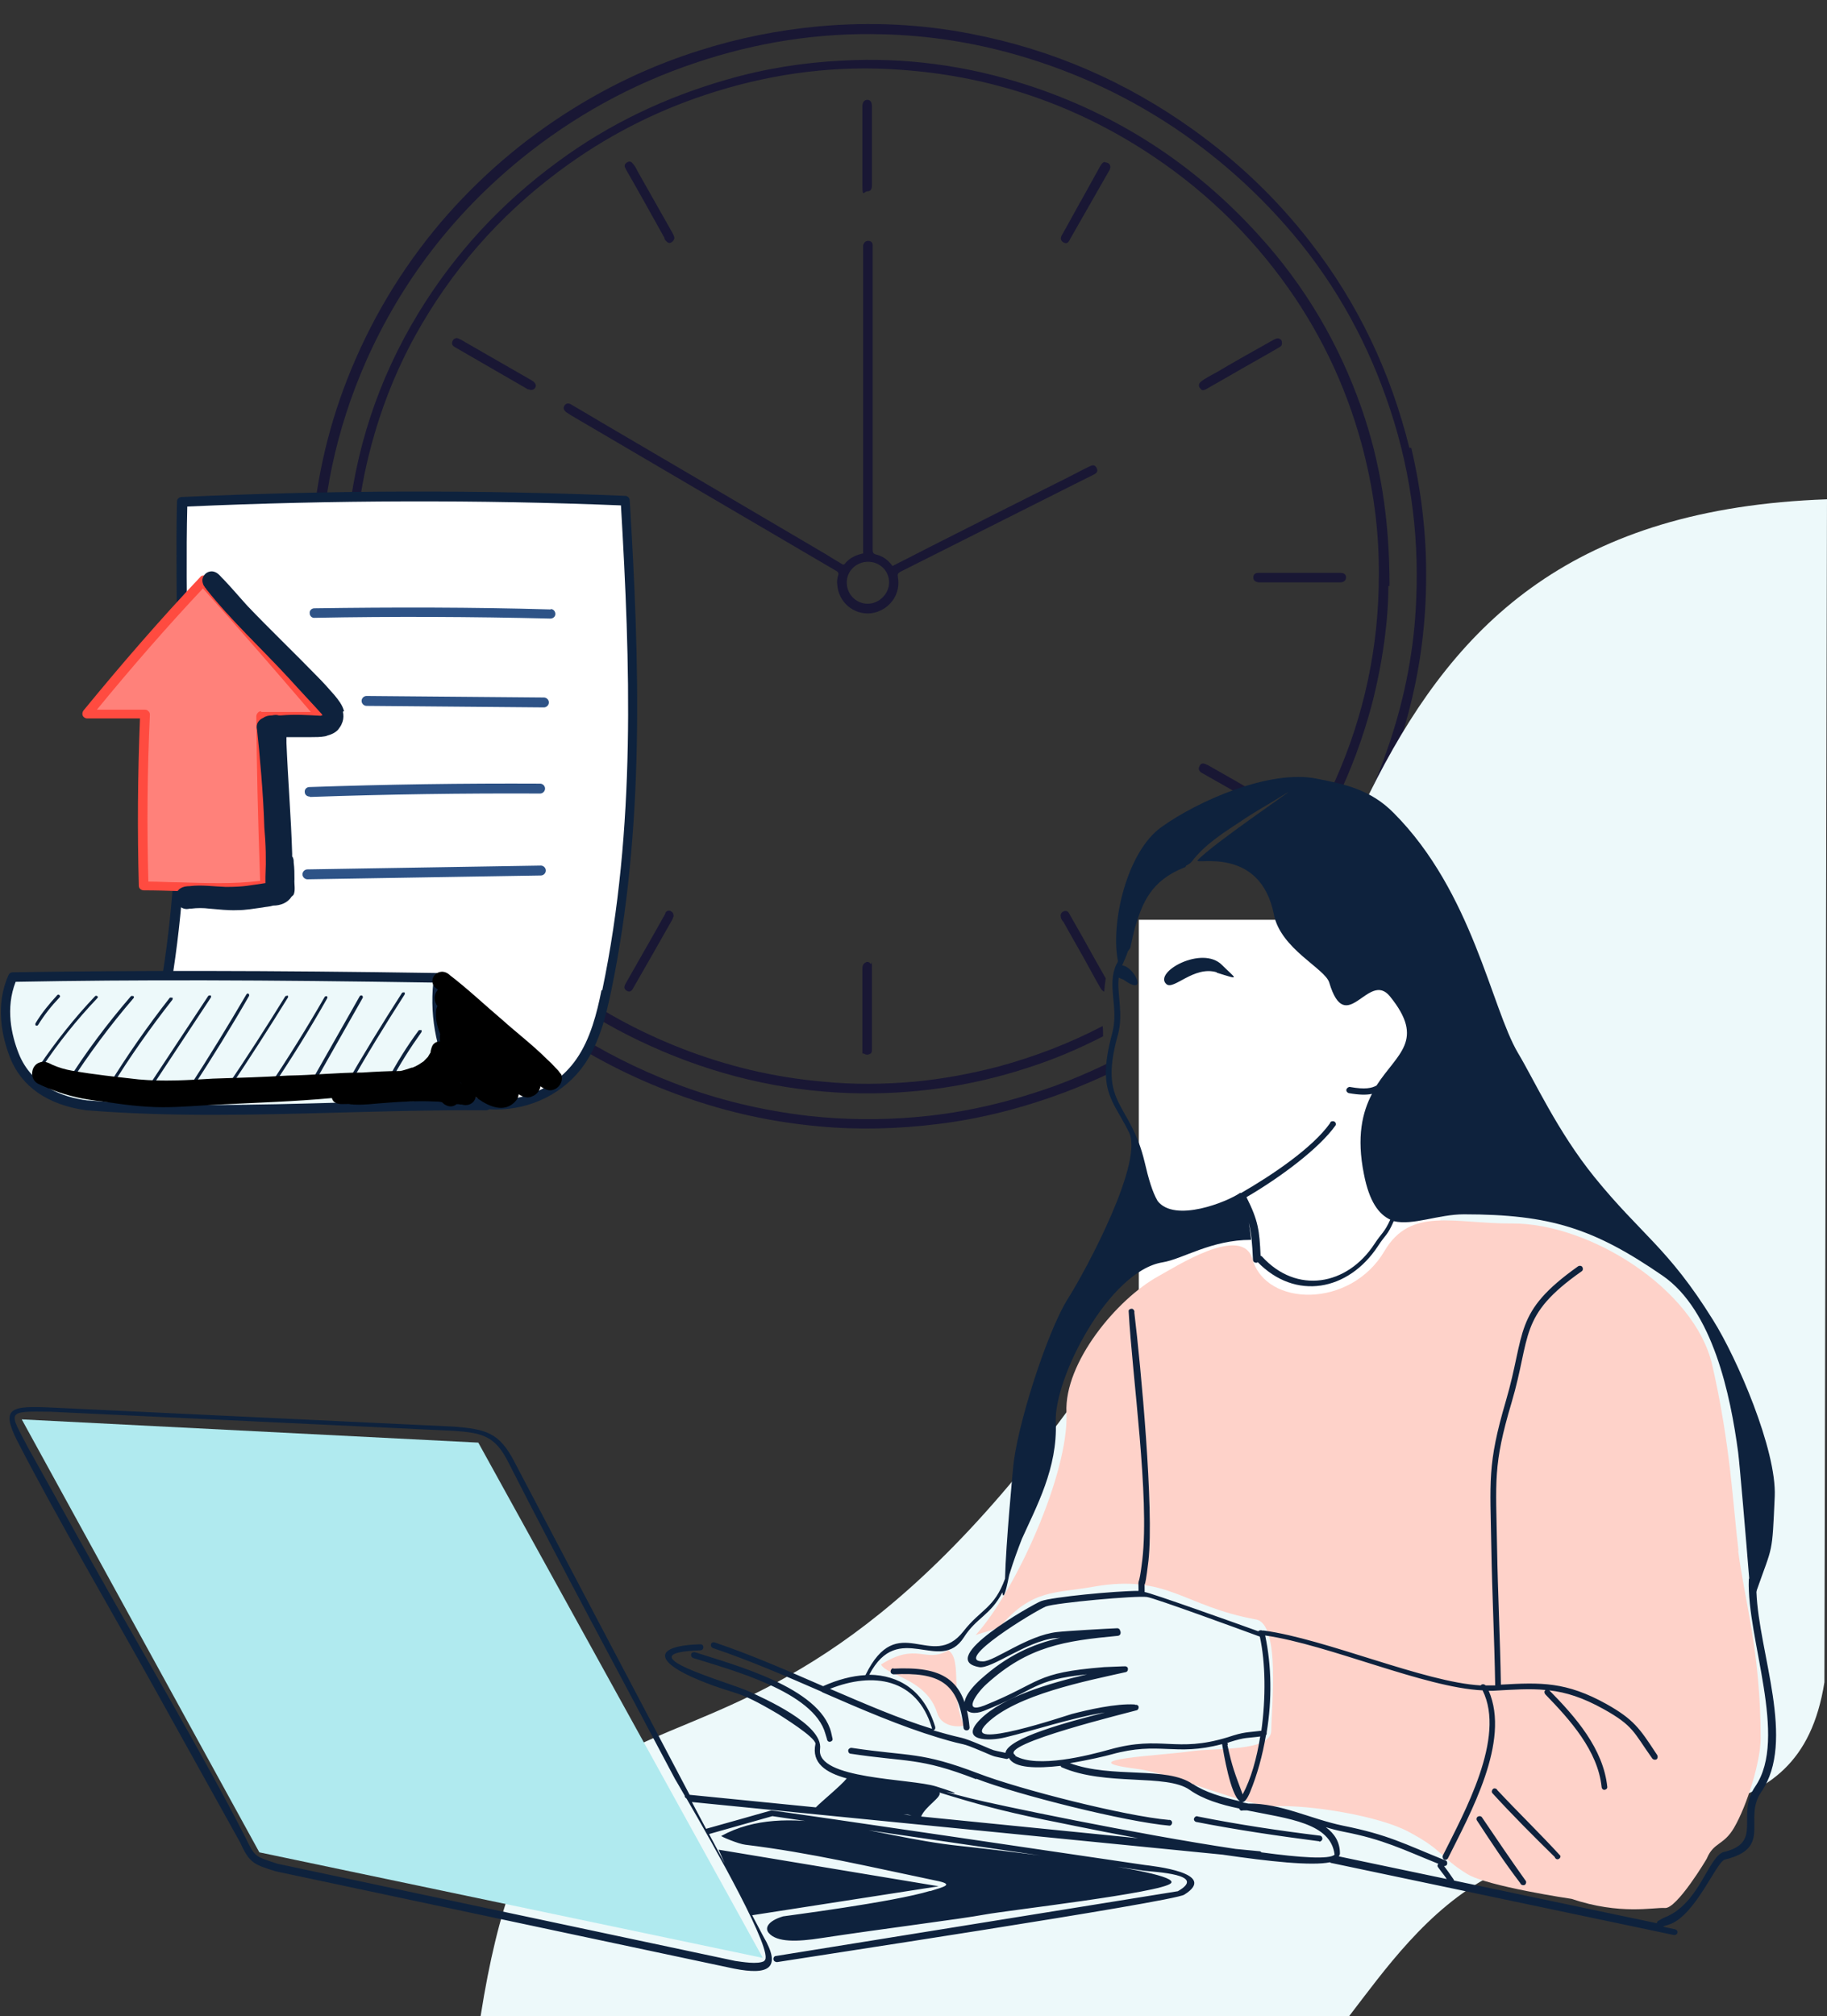
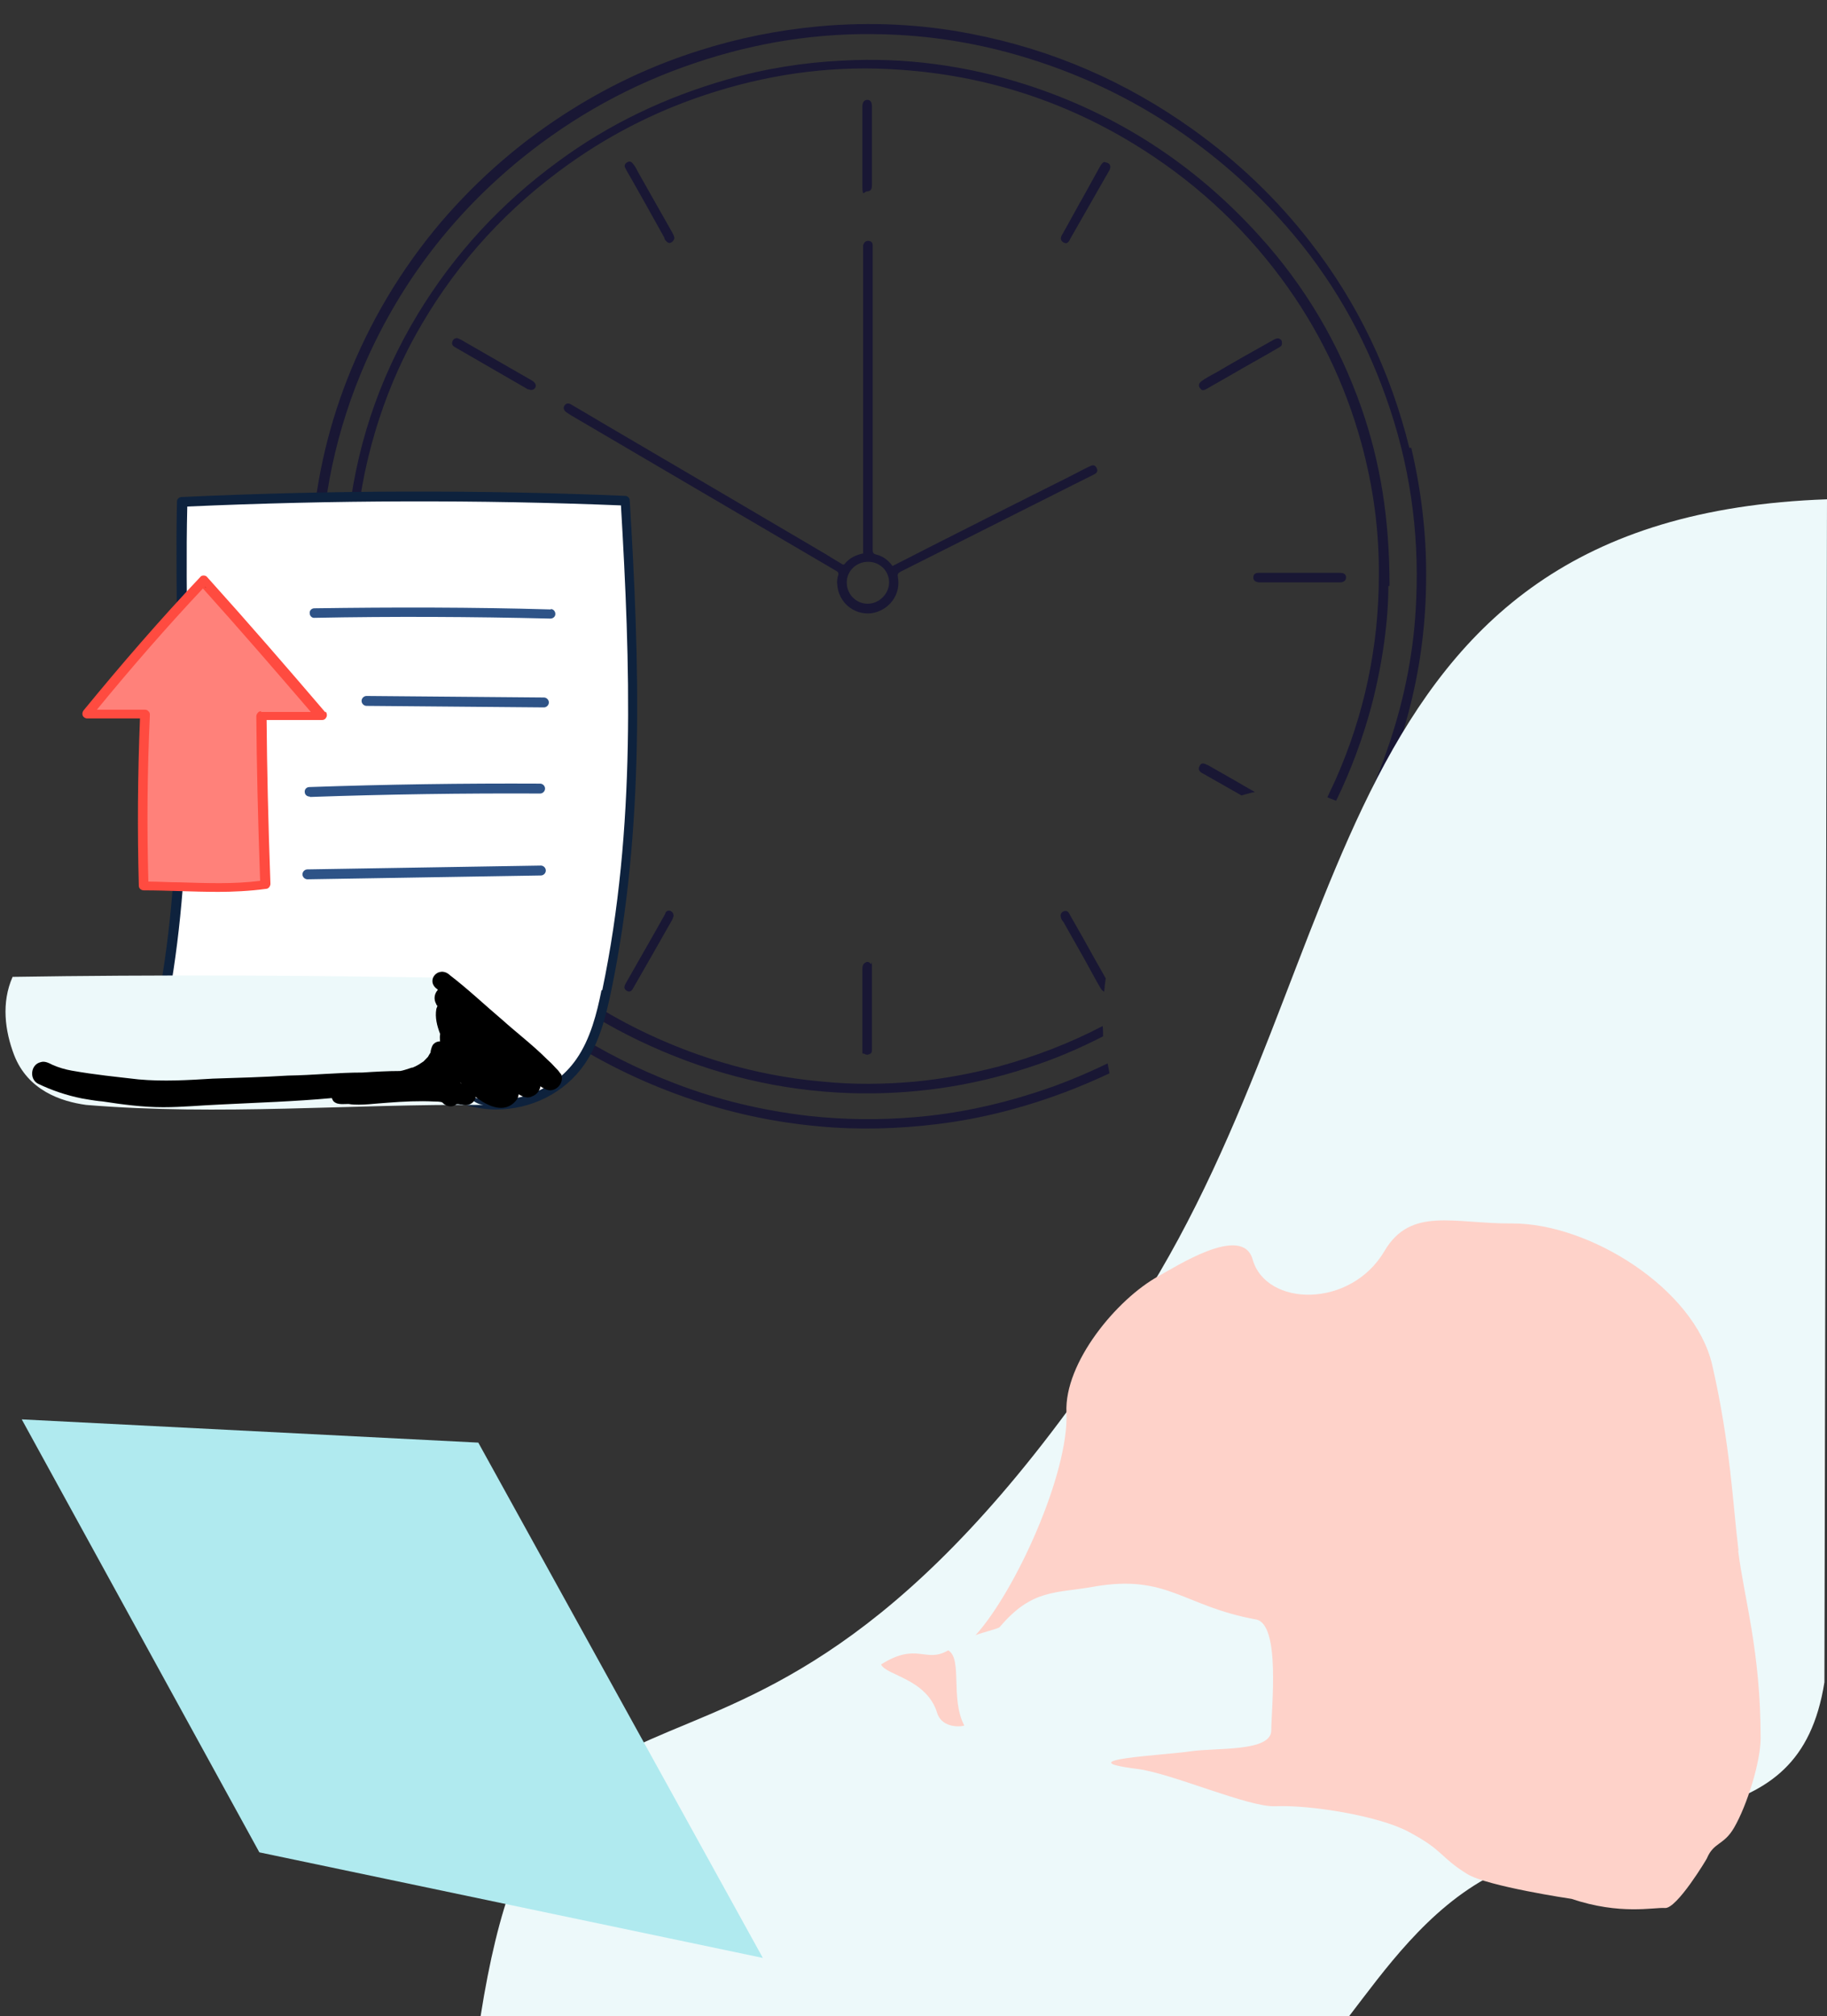
<svg xmlns="http://www.w3.org/2000/svg" width="600" height="662" viewBox="0 0 600 662" fill="none">
  <rect x="0" y="0" width="600" height="662" fill="#333333" stroke="none" />
  <path d="M218.58 299.84C216.075 304.345 213.57 308.725 211.065 313.105C209.186 316.358 207.307 319.737 205.428 322.991C205.052 323.742 204.802 324.492 205.553 325.118C206.555 325.869 207.307 325.744 208.058 324.242C212.317 316.859 216.576 309.35 220.835 301.842C220.96 301.466 221.086 301.091 221.211 300.841C221.211 299.84 220.835 299.464 220.209 299.089C219.457 298.838 218.831 299.089 218.455 299.84H218.58ZM283.841 346.017C284.468 346.392 285.094 346.392 285.72 346.017C286.346 345.767 286.346 345.141 286.346 344.515V331.25C286.346 326.87 286.346 322.615 286.346 318.235C286.346 313.855 286.346 316.984 285.971 316.483C285.595 315.983 284.969 315.607 284.342 315.983C283.465 316.358 283.215 317.109 283.215 318.11C283.215 324.868 283.215 331.5 283.215 338.133C283.215 344.765 283.215 342.388 283.215 344.515C283.215 346.643 283.215 345.641 283.841 346.017ZM218.205 78.339C218.33 78.714 218.706 79.09 218.956 79.34C219.332 79.715 219.833 79.966 220.459 79.59C220.96 79.34 221.336 78.839 221.461 78.213C221.461 77.588 221.086 76.962 220.835 76.462L209.436 56.314C208.935 55.312 208.434 54.311 207.683 53.561C207.182 52.935 206.555 52.935 205.929 53.31C205.303 53.686 204.927 54.311 205.303 55.062C205.428 55.312 205.553 55.563 205.678 55.813C209.937 63.197 214.071 70.705 218.205 78.088V78.339ZM349.102 302.468C351.482 306.722 353.862 310.852 356.242 315.107C357.996 318.235 359.624 321.364 361.378 324.367C361.754 324.993 362.129 325.368 362.63 325.619C362.756 324.117 362.881 322.741 363.131 321.239C360.626 316.859 358.121 312.354 355.616 307.849C354.238 305.471 352.86 302.968 351.482 300.59C351.106 299.84 350.731 299.089 349.979 299.089C348.852 299.089 348.1 300.09 348.351 300.966C348.351 301.466 348.726 302.092 349.102 302.593V302.468ZM295.741 187.713C314.655 178.202 333.57 168.691 352.484 159.18C354.739 158.054 356.994 156.928 359.248 155.801C360.501 155.176 360.626 154.425 360 153.424C359.374 152.423 358.497 152.798 357.745 153.173C355.365 154.3 353.111 155.551 350.856 156.677C335.574 164.311 320.167 172.07 304.885 179.829C301.002 181.831 297.119 183.833 293.111 185.835C291.733 183.958 289.979 182.582 287.724 182.081C286.848 181.831 286.597 181.455 286.597 180.579C286.597 147.542 286.597 114.505 286.597 81.467C286.597 48.43 286.597 80.841 286.597 80.466C286.597 79.59 285.971 79.09 285.094 79.09C284.217 79.09 283.716 79.715 283.465 80.466C283.465 80.716 283.465 81.092 283.465 81.467C283.465 112.627 283.465 143.913 283.465 175.073V181.706C281.086 182.206 278.956 183.207 277.453 185.085C277.077 185.585 276.701 185.335 276.326 185.085C274.572 184.083 272.818 182.957 271.19 181.956C246.764 167.565 222.463 153.299 197.912 138.907C194.405 136.78 190.898 134.778 187.516 132.775C186.639 132.275 185.887 132.4 185.386 133.151C184.885 133.902 185.136 134.652 185.887 135.278C186.388 135.654 186.889 135.904 187.39 136.279C201.294 144.413 215.073 152.548 228.977 160.682C244.134 169.567 259.29 178.452 274.447 187.337C275.198 187.713 275.574 188.213 275.198 189.089C274.948 189.965 274.822 190.966 274.948 191.842C275.324 197.724 280.334 201.979 286.096 201.353C291.858 200.602 295.992 195.221 294.864 189.465C294.739 188.463 294.864 188.213 295.741 187.713ZM284.969 198.224C281.086 198.224 278.079 195.096 278.079 191.217C278.079 187.462 281.211 184.459 285.094 184.459C288.977 184.459 291.983 187.462 291.983 191.217C291.983 194.971 288.726 198.224 284.969 198.224ZM462.839 147.041C456.701 122.263 446.054 99.738 430.397 79.59C419.374 65.324 406.472 53.06 391.816 42.548C369.77 26.78 345.595 16.268 319.04 11.137C302.505 7.884 285.845 7.133 269.06 8.635C255.532 9.886 242.38 12.514 229.478 16.644C214.823 21.274 201.044 27.656 188.017 35.79C171.733 45.927 157.328 58.316 144.802 72.957C131.649 88.475 121.378 105.745 113.987 124.641C107.349 141.66 103.466 159.305 102.338 177.451C100.96 198.099 103.215 218.372 108.977 238.27C116.868 265.676 130.397 289.703 149.687 310.727C170.605 333.503 195.658 349.896 224.718 360.158C238.873 365.164 253.528 368.417 268.685 369.794C281.837 371.045 294.989 370.67 308.142 369.043C322.422 367.291 336.326 363.662 349.979 358.531C354.864 356.654 359.624 354.652 364.384 352.399C364.134 351.398 364.008 350.272 363.758 349.145C355.992 352.9 348.1 356.153 339.833 358.781C327.056 362.911 314.029 365.664 300.626 366.79C288.977 367.792 277.328 367.666 265.804 366.415C250.522 364.663 235.741 361.159 221.461 355.653C209.436 351.023 198.038 345.266 187.265 338.383C173.486 329.498 161.211 318.986 150.313 306.722C132.276 286.449 119.624 263.298 112.108 237.394C107.474 221.626 105.219 205.358 105.344 188.964C105.344 164.436 110.355 140.91 120.25 118.509C131.9 92.355 148.935 70.204 171.232 52.059C188.392 38.168 207.432 27.656 228.351 20.648C248.392 13.891 268.935 10.637 290.104 11.263C304.885 11.638 319.29 13.891 333.445 17.895C353.236 23.526 371.649 32.161 388.559 43.925C401.086 52.685 412.234 62.696 422.255 74.084C436.91 90.728 447.808 109.624 455.198 130.523C462.839 151.922 466.096 174.072 465.094 196.848C464.468 212.991 461.461 228.634 456.326 243.901C453.695 251.785 450.689 259.294 447.056 266.552C447.933 267.052 448.81 267.678 449.687 268.304C454.071 259.544 457.704 250.409 460.585 240.898C465.72 224.129 468.476 206.859 468.351 187.838C468.351 174.948 466.722 160.807 463.466 147.041H462.839ZM284.843 62.821C285.845 62.821 286.346 62.195 286.346 60.944V34.914C286.346 33.538 285.845 32.787 284.843 32.787C283.841 32.787 283.215 33.538 283.215 34.914V47.929C283.215 52.309 283.215 56.564 283.215 60.819C283.215 65.074 283.716 62.821 284.843 62.821ZM151.44 267.178C155.449 264.925 159.332 262.672 163.34 260.42C167.223 258.167 171.232 255.915 175.115 253.662C176.117 253.162 176.242 252.536 175.741 251.535C175.24 250.659 174.488 250.534 173.737 250.909C173.236 251.034 172.86 251.285 172.359 251.535C168.726 253.662 165.094 255.665 161.461 257.792C157.578 260.044 153.695 262.297 149.812 264.424C149.186 264.8 148.559 265.175 148.559 266.051C148.559 266.427 148.559 266.802 148.935 267.052C149.687 268.054 150.564 267.428 151.315 267.052L151.44 267.178ZM129.019 188.088C128.017 188.088 127.516 188.463 127.516 189.465C127.516 190.466 128.017 190.966 128.893 191.091C129.144 191.091 129.395 191.091 129.645 191.091C138.413 191.091 147.307 191.091 156.075 191.091C164.843 191.091 157.954 190.34 157.954 189.465C157.954 188.589 157.202 187.963 156.075 187.963H142.672C138.163 187.963 133.528 187.963 129.019 187.963V188.088ZM442.046 189.59C442.046 188.589 441.42 188.088 440.042 188.088H426.889C422.38 188.088 417.996 188.088 413.361 188.088C412.359 188.088 411.607 188.463 411.607 189.59C411.607 190.591 412.234 191.091 413.486 191.217H440.042C441.294 191.217 442.046 190.591 442.046 189.59ZM456.326 192.343C456.326 170.193 453.319 151.922 447.182 134.152C439.791 113.003 428.643 93.981 413.486 77.338C392.442 54.061 366.889 37.417 336.952 27.781C317.411 21.524 297.369 18.771 276.701 19.897C263.799 20.523 251.148 22.525 238.622 26.154C218.58 31.911 200.042 40.671 183.257 53.06C164.593 66.7 149.311 83.219 137.286 102.992C124.134 124.641 116.493 148.043 114.113 173.196C112.109 193.594 113.862 213.742 119.374 233.514C126.764 260.295 139.916 283.821 158.831 304.094C174.488 320.989 192.902 334.128 213.82 343.514C234.614 352.9 256.409 358.156 279.207 358.906C299.123 359.532 318.539 356.779 337.328 350.647C345.971 347.894 354.238 344.39 362.255 340.26C362.255 339.134 362.255 338.008 362.129 336.882C351.357 342.513 339.958 346.893 328.058 350.147C318.914 352.524 309.645 354.276 300.25 355.152C290.355 356.028 280.334 356.153 270.438 355.152C254.28 353.776 238.622 350.021 223.591 344.14C209.562 338.634 196.409 331.5 184.259 322.49C171.232 312.979 159.958 301.717 150.188 288.952C134.405 268.304 124.134 245.153 119.248 219.624C115.115 198.224 115.365 176.825 119.749 155.426C123.382 138.156 129.52 121.763 138.413 106.621C150.689 85.597 166.973 67.952 186.889 53.811C201.67 43.299 217.704 35.415 235.115 30.034C254.906 23.902 275.073 21.399 295.616 22.901C323.048 24.778 348.476 32.787 372.025 47.053C391.19 58.691 407.474 73.458 420.752 91.353C432.902 107.747 441.67 125.767 447.056 145.415C450.939 159.556 452.944 173.947 452.818 188.964C452.818 212.24 448.058 234.766 438.539 256.165C437.662 258.042 436.785 259.919 435.908 261.796C436.91 262.172 437.787 262.547 438.789 262.923C443.674 252.911 447.557 242.4 450.438 231.637C454.071 217.747 455.95 203.606 455.95 192.468L456.326 192.343ZM173.486 127.77C174.113 128.145 174.739 128.145 175.365 127.77C176.367 126.894 176.117 125.767 174.614 124.891C166.848 120.386 159.081 116.006 151.315 111.501C150.939 111.376 150.564 111.126 150.188 111.001C149.186 111.001 148.81 111.501 148.559 112.127C148.309 113.003 148.559 113.503 149.436 114.004C157.453 118.634 165.47 123.265 173.486 127.895V127.77ZM394.447 127.895C395.198 128.395 395.825 127.895 396.326 127.644C398.956 126.143 401.587 124.641 404.217 123.139C409.353 120.136 414.614 117.258 419.749 114.254C420.376 113.879 421.002 113.629 421.002 112.753C421.002 111.877 420.877 111.626 420.25 111.251C419.499 110.875 418.998 111.251 418.372 111.501C412.108 115.005 405.845 118.509 399.708 122.138C397.954 123.139 396.075 124.015 394.447 125.267C393.445 126.018 393.57 127.144 394.447 127.77V127.895ZM362.881 53.185C362.255 53.185 361.879 53.686 361.378 54.437C359.624 57.565 357.87 60.819 356.117 63.947C353.612 68.327 351.232 72.832 348.726 77.212C348.225 78.088 348.225 78.964 349.227 79.59C350.355 80.216 350.856 79.59 351.357 78.714C351.357 78.464 351.607 78.213 351.733 77.963C354.614 72.957 357.495 67.827 360.376 62.821C361.754 60.443 363.006 58.191 364.384 55.813C365.01 54.562 364.509 53.435 363.006 53.31L362.881 53.185ZM396.451 251.159C395.198 250.409 394.321 250.534 393.946 251.535C393.319 252.661 393.946 253.412 394.948 253.913C399.207 256.29 403.465 258.793 407.724 261.171C409.227 260.795 410.605 260.295 412.108 260.044C409.854 258.793 407.724 257.542 405.595 256.29C402.589 254.538 399.582 252.911 396.576 251.159H396.451Z" fill="#191734" />
  <path fill-rule="evenodd" clip-rule="evenodd" d="M374.257 428.653C244.965 630.818 181.071 514.286 157.829 662H443.043C454.429 647.21 468.732 626.767 489.716 615.839C542.788 588.331 590.684 605.571 599.153 552.345L600 163.936C433.727 169.776 447.936 313.345 374.162 428.653H374.257Z" fill="#EDF9FA" />
  <path fill-rule="evenodd" clip-rule="evenodd" d="M157.077 473.661L7.14 466.028L85.177 608.189L250.522 642.853L157.077 473.661Z" fill="#B0EAEF" />
  <path fill-rule="evenodd" clip-rule="evenodd" d="M311.399 541.864C303.883 546.244 301.253 538.986 289.353 546.494C290.981 550.123 304.259 551.124 307.766 562.387C309.52 568.018 316.785 566.767 316.66 566.517C312.025 557.632 316.159 544.617 311.399 541.864Z" fill="#FED2C9" />
-   <rect x="374" y="302" width="99" height="141" fill="white" />
  <path fill-rule="evenodd" clip-rule="evenodd" d="M570.94 509.202C569.061 493.684 568.309 474.412 562.297 448.132C556.535 423.229 522.088 401.58 496.535 401.705C477.495 401.83 463.34 396.073 454.697 410.715C443.549 429.737 415.741 429.111 411.357 413.468C407.975 401.705 386.054 415.971 380.292 419.1C366.764 426.608 349.478 447.382 350.23 463.775C351.107 483.673 333.445 522.592 320.292 536.983C320.668 536.483 327.683 534.856 328.309 534.23C338.956 521.591 346.722 523.217 359.123 520.965C383.424 516.71 388.434 527.347 412.484 531.727C420.626 533.229 417.495 561.01 417.495 568.143C417.495 575.276 399.332 573.775 390.939 575.026C382.798 576.278 349.478 577.779 373.403 580.783C384.676 582.159 409.979 593.422 418.747 593.047C430.271 592.546 452.568 596.175 462.338 601.306C474.238 607.563 472.735 609.69 481.879 615.322C488.393 619.326 515.95 623.456 516.075 623.456C532.109 628.837 543.006 626.209 546.764 626.459C550.647 626.835 560.543 610.316 560.543 610.191C562.798 604.81 566.054 605.936 569.436 600.18C573.82 592.671 578.205 578.28 578.205 570.771C578.205 542.114 572.818 525.095 570.814 509.076L570.94 509.202Z" fill="#FED2C9" />
-   <path d="M320.668 584.036C334.196 589.292 369.645 598.177 384.05 599.429C384.551 599.429 384.927 598.928 384.927 598.428C384.927 597.927 384.426 597.426 383.925 597.552C369.52 596.3 334.948 587.54 321.294 582.284C302.255 575.026 298.998 576.778 279.833 573.9C279.332 573.775 278.831 574.025 278.58 574.525C278.455 575.026 278.706 575.652 279.207 575.777C297.996 578.655 301.879 576.903 320.543 584.161L320.668 584.036ZM433.278 604.685C433.779 604.685 434.28 604.184 434.28 603.684C434.28 603.183 433.904 602.682 433.278 602.682C420 601.055 406.597 599.053 393.445 596.425C392.944 596.175 392.443 596.425 392.192 596.926C391.942 597.426 392.192 597.927 392.693 598.177C406.096 600.805 419.75 602.807 433.278 604.559V604.685ZM226.973 543.115C226.848 543.615 227.098 544.116 227.599 544.366C239.875 548.246 267.307 555.379 271.065 569.27L271.566 570.896C271.566 571.397 271.942 571.897 272.443 571.897C272.944 571.897 273.445 571.522 273.445 571.021L272.944 568.769C269.186 554.002 241.002 546.619 228.226 542.489C227.724 542.364 227.098 542.614 226.973 543.115ZM293.361 547.745C292.86 547.745 292.484 548.246 292.484 548.871C292.484 549.372 292.985 549.747 293.486 549.747C308.142 548.997 314.906 552.25 316.409 567.142C316.409 567.643 316.785 568.143 317.411 568.143C318.038 568.143 318.413 567.768 318.413 567.142C316.91 550.999 309.269 547.119 293.361 547.87V547.745ZM399.583 319.361C407.599 321.864 405.971 321.489 401.336 316.859C394.823 310.226 378.664 319.236 383.048 323.116C385.428 325.243 392.067 316.984 399.583 319.236V319.361ZM576.952 522.091C582.213 507.074 581.963 510.828 582.839 491.306C583.466 476.039 570.438 445.88 562.547 433.366C547.766 409.589 538.998 405.459 523.591 386.437C511.441 371.42 503.8 354.526 498.539 345.766C489.77 331 483.633 292.956 457.704 266.927C450.063 259.168 441.42 257.416 432.401 255.664C417.119 252.536 393.445 262.922 381.42 271.557C370.146 279.566 364.635 302.843 367.14 315.607C367.015 315.983 366.889 316.233 366.639 316.608C363.382 323.616 367.516 330.749 365.261 339.259C360.125 358.155 365.512 361.159 370.522 371.295C376.284 380.556 356.618 417.097 350.731 426.358C343.716 437.495 333.695 469.156 332.693 482.171C332.693 482.171 330.313 506.949 330.063 518.337C326.555 528.098 322.046 528.348 316.409 535.606C305.887 548.997 294.864 528.223 284.217 549.998C279.708 550.248 275.073 551.499 270.313 553.627C258.539 548.496 246.514 543.24 234.614 539.235C234.113 539.11 233.612 539.361 233.486 539.861C233.361 540.362 233.612 540.862 234.113 541.113C246.013 545.117 257.912 550.248 269.687 555.379C269.687 555.379 269.937 555.504 270.063 555.629C282.965 561.26 295.741 566.767 308.142 570.521C318.914 573.775 314.155 571.522 322.798 575.151C327.432 577.153 325.929 576.528 330.564 577.529C330.814 577.529 331.19 577.404 331.315 577.153C333.069 580.657 340.71 580.657 348.351 579.781C348.351 580.032 348.476 580.157 348.727 580.282C363.132 586.539 383.048 582.284 390.689 587.665C395.073 590.794 400.96 592.546 406.973 593.797C407.098 594.298 407.599 594.673 408.1 594.423C408.601 594.423 409.102 594.423 409.603 594.423C423.257 597.176 437.036 598.553 438.288 608.939C436.66 610.566 427.14 609.941 414.238 608.189C414.113 607.938 413.862 607.813 413.486 607.813L405.72 607.062C373.152 602.182 326.931 592.546 318.539 590.418C299.374 585.538 324.175 591.795 307.39 586.539C299.123 583.911 267.933 584.287 269.311 574.275C270.438 566.141 250.522 557.506 246.013 555.379C239.248 552.25 204.05 542.739 229.979 541.863C230.48 541.863 230.981 541.488 230.981 540.862C230.981 540.237 230.605 539.861 229.979 539.861C214.322 540.362 214.823 545.618 229.854 551.75C242.756 557.006 241.127 554.253 255.532 562.762C256.66 563.513 267.683 570.271 267.808 572.523C266.43 578.905 271.19 582.034 278.079 583.911C276.2 586.289 269.562 591.67 267.933 593.422L226.472 589.292L196.284 531.977L168.977 480.043C163.967 470.282 159.583 469.281 149.061 468.405L16.91 462.148C3.633 461.522 0.125 462.148 5.637 473.035C18.789 498.564 36.451 528.598 50.48 553.877L78.789 604.81C81.921 611.693 83.299 612.193 90.689 614.446L241.002 646.357C252.401 648.609 256.91 646.357 250.647 635.72L247.015 628.837L308.267 619.326L235.992 607.313L237.996 611.818L232.86 602.182L253.653 596.3L375.532 614.195C379.29 614.696 396.702 615.322 386.806 620.953L254.781 642.227C254.28 642.227 253.904 642.853 254.029 643.353C254.029 643.854 254.656 644.229 255.157 644.229C260.292 643.353 385.303 624.457 388.935 622.079C400.334 614.946 378.664 612.694 375.783 612.318C374.906 612.193 253.904 594.298 253.278 594.423C253.278 594.423 232.109 600.43 231.983 600.43C231.983 600.43 231.983 600.43 231.858 600.43L227.223 591.67L401.461 608.939C416.869 611.192 430.773 612.694 436.785 611.442C436.91 611.567 437.036 611.693 437.286 611.693L549.771 635.344C550.272 635.344 550.773 635.094 550.898 634.593C551.023 634.093 550.647 633.592 550.146 633.467L546.138 632.591C547.14 632.091 546.138 632.591 548.643 631.715C557.036 628.336 563.674 611.317 566.43 610.566C582.464 606.687 572.192 597.301 578.455 588.291C589.854 571.647 577.578 542.739 576.827 522.717L576.952 522.091ZM251.023 643.854C248.894 645.105 243.507 644.104 241.503 643.854L91.19 611.943C83.549 609.44 83.8 609.815 80.543 603.183C66.514 575.777 45.971 541.113 30.689 513.832L9.269 475.413C3.006 463.4 1.628 463.274 16.66 463.525L148.81 469.782C158.58 470.407 162.714 471.534 167.098 480.419C184.384 514.457 203.925 550.498 221.712 584.161C221.837 584.412 223.09 586.414 224.843 589.542C224.843 590.043 225.094 590.293 225.47 590.544C234.113 605.435 254.656 641.601 251.023 643.729V643.854ZM296.618 595.8C297.119 595.8 297.495 595.8 297.996 595.8C298.246 595.8 298.747 595.925 299.374 596.05L296.618 595.8ZM302.505 596.425C303.883 593.046 309.395 590.043 308.518 588.541C321.044 592.421 328.935 594.548 342.714 597.426C345.47 597.927 358.246 600.68 373.779 603.558L302.505 596.425ZM367.14 339.76C369.019 332.752 366.764 326.369 367.39 320.988C368.142 321.364 368.894 321.614 368.894 321.614C377.286 327.621 372.651 317.359 368.518 316.984C369.269 315.357 369.896 313.855 370.397 312.353C370.898 311.728 371.274 311.227 371.274 310.852C371.775 308.599 372.15 306.722 372.651 304.845C375.157 296.46 377.912 289.202 388.935 284.822C389.311 284.822 389.436 284.447 389.562 284.197C390.313 283.821 390.94 283.446 391.441 282.82C395.699 277.189 402.338 273.059 407.098 269.93C412.985 265.926 415.491 264.8 422.255 260.545C428.142 256.916 398.205 277.063 393.319 282.445C391.816 284.197 413.862 277.314 418.372 300.34C420.626 311.603 435.157 317.985 436.535 322.615C442.046 341.011 449.436 318.485 456.451 327.12C468.226 341.637 458.831 345.891 452.067 356.403C450.564 357.279 448.309 357.78 443.424 356.904C442.923 356.779 442.422 357.154 442.171 357.655C442.046 358.155 442.297 358.656 442.923 358.906C446.43 359.532 448.81 359.532 450.564 359.156C447.432 365.163 445.428 373.172 447.933 385.561C449.687 394.572 452.818 398.701 456.576 400.453C454.572 404.833 453.821 404.708 451.441 408.337C442.422 422.228 425.762 424.981 414.489 412.592C414.363 412.467 414.238 412.342 413.988 412.342C413.612 403.957 413.236 400.829 409.353 393.07C420.501 386.563 433.278 377.052 438.664 369.418C438.789 368.918 438.664 368.417 438.038 368.167C437.537 368.042 436.91 368.167 436.785 368.792C431.023 376.927 417.62 385.937 407.599 391.693C407.599 391.693 407.349 391.693 407.223 391.693C403.09 394.572 385.804 401.58 380.167 394.321C378.413 391.318 377.161 386.938 375.908 381.557C371.148 361.534 360.752 363.161 367.015 340.135L367.14 339.76ZM272.568 554.503C286.722 548.871 301.127 550.999 306.013 567.267C306.013 567.392 306.013 567.517 306.138 567.643C295.115 564.264 283.967 559.383 272.568 554.503ZM333.445 576.277C327.307 572.773 371.399 562.136 373.403 561.511C373.904 561.26 374.029 560.635 373.904 560.259C373.779 559.884 373.278 559.634 372.902 559.759C372.902 559.759 372.777 559.759 372.651 559.634C366.514 559.258 357.244 561.386 351.983 562.762C350.981 563.012 314.53 575.401 324.05 565.891C333.695 556.38 356.994 551.875 369.77 548.997C370.271 548.871 370.522 548.246 370.397 547.745C370.271 547.245 369.645 546.994 369.144 547.119C369.144 547.119 368.894 547.119 368.768 547.119L362.631 547.37C339.207 549.247 342.464 552.25 323.173 560.009C316.033 562.762 320.543 556.004 324.05 552.876C337.704 540.487 349.729 538.735 367.015 537.108C367.516 537.108 368.017 536.733 368.017 536.107C368.017 535.481 368.017 535.732 367.892 535.606C367.892 535.106 367.516 534.605 366.889 534.605C363.758 534.73 350.355 535.481 347.098 535.857C337.328 536.983 326.555 545.493 322.798 545.493C312.651 545.493 339.833 528.974 343.466 527.472C346.848 526.221 373.278 523.843 376.66 524.344C379.29 524.719 407.599 535.106 413.737 537.358C415.616 545.868 415.741 557.381 414.238 568.268C409.353 568.894 408.852 568.519 403.215 570.396C386.054 575.652 381.545 569.645 364.509 574.4C357.37 576.403 340.71 580.657 333.445 576.528V576.277ZM391.691 585.788C383.173 579.781 365.261 584.036 351.357 578.905C357.495 577.904 363.257 576.528 365.01 576.027C380.793 571.647 385.804 576.778 401.336 572.648C401.837 575.527 404.092 589.417 407.223 591.42C401.211 590.043 395.699 588.416 391.816 585.788H391.691ZM403.215 572.899C403.215 572.648 403.215 572.398 402.965 572.273C403.215 572.273 403.466 572.148 403.716 572.023C409.228 570.271 409.353 570.771 413.862 570.145C412.735 577.279 410.856 584.036 408.1 589.167C405.595 582.409 404.593 580.032 403.09 572.899H403.215ZM439.666 609.44C439.917 609.19 440.042 608.814 440.042 608.564C440.042 604.81 438.288 602.057 435.407 599.929C437.411 600.555 439.416 601.055 441.294 601.431C454.322 603.934 460.835 607.313 472.359 611.943C471.983 612.318 471.983 612.819 472.359 613.194C474.363 615.947 473.862 615.071 475.115 616.949L439.917 609.565L439.666 609.44ZM566.43 607.938C560.919 609.19 558.414 624.958 546.639 629.588C546.263 629.713 545.136 630.339 544.76 630.589C544.384 630.714 544.134 631.09 544.134 631.465L477.495 617.449C477.495 617.324 477.495 617.199 477.37 617.074C475.115 613.82 475.992 615.071 474.238 612.694C474.614 612.694 475.115 612.569 475.24 612.068C475.365 611.567 475.24 610.942 474.614 610.817C460.96 605.31 455.95 602.432 441.044 599.429C430.647 597.301 420.626 592.045 409.979 592.17C409.353 592.045 408.727 591.92 407.975 591.795C408.727 591.67 409.603 590.669 410.48 588.541C412.86 582.785 414.614 576.403 415.741 569.77C415.866 569.645 415.992 569.395 415.992 569.144C415.992 568.894 415.992 568.894 415.992 568.769C417.745 558.132 417.62 546.994 415.491 536.983C436.409 539.986 467.85 554.127 486.889 555.003C494.656 570.521 480.752 595.299 473.862 609.19C473.612 609.69 473.862 610.316 474.238 610.566C474.739 610.817 475.24 610.566 475.491 610.191C482.756 595.549 496.159 571.772 488.894 555.128C489.395 555.128 489.896 555.128 490.397 555.128C497.036 554.753 502.422 554.378 507.558 554.878C507.558 554.878 507.557 554.878 507.432 555.003C507.056 555.379 507.182 556.004 507.558 556.38C515.574 564.639 524.718 574.776 525.971 586.664C525.971 587.165 526.347 587.665 526.848 587.665C527.349 587.665 527.85 587.29 527.85 586.789C526.597 574.15 517.328 563.638 508.81 555.003C514.322 555.629 519.833 557.381 526.597 561.135C536.493 566.642 536.493 568.769 542.38 577.028L542.631 577.404C543.006 577.779 543.507 577.904 544.008 577.654C544.384 577.404 544.509 576.778 544.259 576.277L543.758 575.527C538.497 567.518 536.493 564.514 527.599 559.508C514.322 552.125 506.054 552.375 492.902 553.126C492.902 553.126 492.902 553.001 492.902 552.876C492.651 537.984 491.9 523.092 491.649 508.325C491.274 486.05 490.271 481.17 496.409 460.521C502.923 438.496 498.539 432.114 519.332 417.473C519.833 417.222 519.958 416.597 519.708 416.096C519.457 415.595 518.831 415.47 518.33 415.721C496.785 430.988 501.169 437.37 494.53 460.021C488.393 480.919 489.395 486.175 489.77 508.451C490.021 523.217 490.773 538.109 491.023 553.001C491.023 553.001 491.023 553.251 491.023 553.376C490.647 553.376 490.271 553.376 489.896 553.376C489.269 553.376 488.518 553.376 487.892 553.376C487.516 553.001 487.015 552.876 486.514 553.126C486.514 553.126 486.388 553.251 486.263 553.376C467.85 552.375 435.407 538.109 414.99 535.356C414.864 535.356 414.739 535.356 414.489 535.356C414.238 535.231 413.988 535.231 413.612 535.356C413.612 535.356 413.361 535.356 413.236 535.606C406.347 533.104 377.912 522.967 375.908 522.717C375.908 522.717 375.908 522.717 375.908 522.592C375.908 516.835 375.658 525.094 377.161 512.455C379.04 495.561 374.656 448.633 372.526 430.988C372.651 430.487 372.401 429.987 371.9 429.736C371.399 429.611 370.773 429.862 370.647 430.362C371.9 452.637 377.537 491.181 375.157 512.08C373.904 522.592 373.779 516.71 373.904 522.341C366.514 522.341 345.47 524.344 341.837 525.72C339.332 526.721 307.015 544.742 321.545 547.37C325.553 548.121 337.077 538.86 346.472 537.859C346.848 537.859 347.474 537.859 348.226 537.734C338.956 539.861 330.689 543.615 322.046 551.374C312.777 559.759 317.161 564.139 323.048 561.761C340.71 554.753 338.831 551.624 356.994 549.747C344.342 552.751 329.311 557.131 321.921 564.514C314.906 571.522 324.426 571.897 330.313 570.396C338.706 568.393 352.359 563.888 362.881 562.262C350.606 565.39 330.94 570.646 330.188 575.527C330.063 575.527 329.937 575.401 329.687 575.401C325.679 574.525 327.056 575.026 322.672 573.149C314.28 569.645 317.787 571.397 307.891 568.519C307.39 568.393 307.015 568.268 306.514 568.143C307.015 568.018 307.265 567.517 307.14 567.017C303.507 555.003 295.24 549.998 285.47 549.873C295.115 531.477 308.643 549.873 316.535 537.609C320.668 531.101 325.303 530.35 329.186 522.842C329.436 524.969 330.063 523.968 331.441 517.085C332.944 512.205 334.322 508.576 335.574 505.322C340.334 494.685 347.349 482.046 346.722 466.904C346.096 452.512 364.134 417.347 381.795 414.469C388.56 413.343 397.704 407.086 410.856 407.086C410.856 406.585 410.606 404.208 410.104 401.454C410.981 404.958 411.232 408.212 411.482 413.593C411.482 414.094 411.858 414.594 412.484 414.594C413.111 414.594 412.86 414.594 412.985 414.344C425.386 427.108 442.798 423.98 452.568 409.088C455.073 405.209 455.574 405.834 457.704 400.954C464.092 402.456 472.359 398.701 480.752 398.701C509.061 398.701 523.466 403.332 546.013 418.849C562.547 430.237 568.309 458.144 570.814 476.79C571.315 480.669 573.445 505.697 574.447 518.212C574.447 518.212 574.322 518.462 574.322 518.587C573.57 537.859 587.349 570.646 576.451 586.539C569.812 596.175 579.457 605.06 565.679 608.189L566.43 607.938ZM486.764 596.801C486.514 596.3 485.887 596.175 485.386 596.425C484.885 596.676 484.76 597.301 485.011 597.677C490.272 605.686 493.779 611.067 499.29 618.325C499.415 618.826 500.042 619.076 500.543 618.951C501.044 618.826 501.294 618.2 501.169 617.699C495.908 610.316 492.025 604.56 486.764 596.801ZM491.649 587.54C491.274 587.165 490.647 587.04 490.272 587.415C489.896 587.79 489.77 588.416 490.146 588.792C496.66 595.925 503.674 602.933 510.564 609.69C510.689 610.191 511.19 610.566 511.691 610.441C512.192 610.316 512.568 609.815 512.443 609.315C505.679 601.932 498.539 595.049 491.649 587.665V587.54ZM305.512 620.828C293.236 624.582 257.662 629.087 257.161 629.212C252.15 630.714 251.023 633.092 252.526 634.719C255.157 637.722 261.67 637.597 269.687 636.345C290.23 633.217 315.532 630.088 323.549 628.587C331.065 627.21 381.42 621.454 384.551 618.325C388.685 614.07 319.917 606.562 315.031 606.061C286.347 603.058 258.539 590.919 236.869 602.807C236.618 602.933 242.505 605.435 244.76 605.686C266.305 608.314 285.595 612.944 307.265 617.449C313.653 618.701 310.146 619.451 305.386 620.953L305.512 620.828Z" fill="#0E223D" />
  <path fill-rule="evenodd" clip-rule="evenodd" d="M205.177 164.436C156.952 162.434 108.225 162.559 59.624 164.812C58.372 229.135 65.386 292.581 47.223 355.277C85.428 357.155 115.866 360.909 153.319 361.535C167.599 365.789 182.756 360.158 190.522 348.77C195.282 341.887 197.286 333.628 199.04 325.494C210.063 272.809 208.309 218.247 205.177 164.561V164.436Z" fill="white" />
  <path fill-rule="evenodd" clip-rule="evenodd" d="M206.806 164.311C206.806 163.435 206.054 162.809 205.303 162.809C157.829 160.807 108.727 160.932 59.624 163.185C58.747 163.185 58.121 163.936 58.121 164.686C57.745 180.58 58.121 196.723 58.121 212.366C58.747 261.421 59.248 307.849 45.72 354.777C45.595 355.277 45.72 355.778 45.971 356.153C46.221 356.529 46.722 356.779 47.223 356.779C62.255 357.53 76.159 358.531 89.687 359.532C110.731 361.034 130.522 362.536 153.194 362.911C156.451 363.787 159.708 364.288 162.965 364.288C174.363 364.288 185.386 358.907 191.9 349.521C196.91 342.263 199.04 333.378 200.668 325.619C211.942 271.558 209.937 216.245 206.806 164.186V164.311ZM197.537 325.118C196.033 332.627 193.904 341.136 189.269 347.769C181.628 358.781 167.098 363.787 153.82 359.908C153.695 359.908 153.57 359.908 153.445 359.908C130.772 359.532 110.981 358.031 89.937 356.529C77.035 355.528 63.758 354.527 49.478 353.776C62.63 306.973 62.004 258.918 61.503 212.366C61.378 197.348 61.127 181.706 61.503 166.313C109.478 164.186 157.453 164.061 203.925 165.938C206.931 217.371 208.935 271.808 197.787 325.118H197.537Z" fill="#0E223D" />
  <path fill-rule="evenodd" clip-rule="evenodd" d="M151.065 356.279C145.052 345.767 142.547 333.128 144.175 320.989C98.079 320.238 51.106 319.988 4.134 320.739C0.376 329.248 1.628 338.509 4.635 346.393C9.144 358.031 20.042 361.66 28.309 362.786C72.401 366.415 115.115 362.411 158.831 362.786C155.574 362.536 152.818 359.282 151.065 356.279Z" fill="#EDF9FA" />
-   <path fill-rule="evenodd" clip-rule="evenodd" d="M159.582 361.284C159.332 361.284 159.081 361.284 158.831 361.284C156.075 361.034 153.695 357.655 152.443 355.527C146.555 345.266 144.175 333.002 145.804 321.239C145.804 320.738 145.804 320.363 145.428 319.987C145.177 319.612 144.676 319.487 144.301 319.487C87.683 318.611 44.468 318.611 4.134 319.236C3.507 319.236 3.006 319.612 2.756 320.237C-1.628 330.124 0.626 340.26 3.257 347.143C7.015 356.779 15.658 362.786 28.309 364.538C42.338 365.664 56.242 366.039 70.021 366.039C83.8 366.039 97.829 365.664 111.482 365.289C126.889 364.913 142.923 364.413 158.706 364.538C159.081 364.538 159.332 364.538 159.708 364.538C160.585 364.538 161.211 363.787 161.211 362.911C161.211 362.035 160.459 361.409 159.582 361.409V361.284ZM111.357 362.035C84.301 362.786 56.493 363.537 28.559 361.284C20.668 360.283 10.397 356.654 6.138 345.892C3.758 339.885 1.754 331 5.136 322.365C44.718 321.614 87.056 321.739 142.296 322.615C141.044 334.629 143.674 346.768 149.562 357.154C150.313 358.531 151.315 360.033 152.568 361.284C138.664 361.284 124.76 361.659 111.232 362.035H111.357Z" fill="#0E223D" />
  <path fill-rule="evenodd" clip-rule="evenodd" d="M105.72 235.016C93.069 220.249 80.418 205.483 66.764 190.591C53.486 204.607 40.835 219.248 28.559 234.39C34.948 234.39 41.461 234.516 47.724 234.516C46.848 253.412 46.722 271.808 47.349 290.955C60.501 290.955 74.029 292.456 87.307 290.579C86.68 272.183 86.18 253.913 85.929 235.141C92.568 235.141 99.207 235.141 105.845 235.141L105.72 235.016Z" fill="#FF817A" />
  <path fill-rule="evenodd" clip-rule="evenodd" d="M106.848 233.89C94.447 219.373 81.545 204.481 68.017 189.464C67.766 189.089 67.265 188.964 66.889 188.964C66.388 188.964 66.013 189.089 65.762 189.464C52.735 203.23 39.958 217.997 27.432 233.264C27.056 233.765 26.931 234.39 27.182 235.016C27.432 235.517 28.058 235.892 28.559 235.892C31.691 235.892 34.948 235.892 38.079 235.892C40.71 235.892 43.465 235.892 45.971 235.892C45.219 254.788 45.094 272.684 45.595 290.829C45.595 291.705 46.346 292.331 47.223 292.331C51.106 292.331 55.115 292.456 59.123 292.581C63.257 292.706 67.516 292.832 71.775 292.832C76.033 292.832 82.171 292.581 87.432 291.83C88.184 291.83 88.81 290.954 88.81 290.204C88.058 269.055 87.683 252.286 87.557 236.393C93.57 236.393 99.708 236.393 105.845 236.393C106.472 236.393 106.973 236.017 107.223 235.391C107.474 234.891 107.349 234.14 106.973 233.639L106.848 233.89ZM85.804 233.514C85.428 233.514 84.927 233.639 84.676 234.015C84.426 234.265 84.175 234.766 84.175 235.141C84.301 251.284 84.676 267.928 85.428 289.202C76.785 290.329 67.766 289.953 59.123 289.703C55.741 289.703 52.234 289.453 48.727 289.453C48.225 271.432 48.351 253.537 49.227 234.641C49.227 234.265 49.102 233.765 48.727 233.514C48.476 233.139 47.975 233.014 47.599 233.014C44.468 233.014 41.336 233.014 38.079 233.014C36.075 233.014 33.946 233.014 31.816 233.014C43.215 219.123 54.864 205.733 66.639 193.219C78.914 206.859 90.689 220.5 102.088 233.765C96.576 233.765 91.065 233.765 85.678 233.765L85.804 233.514Z" fill="#FF4B40" />
  <path d="M180.877 200.102C155.073 199.351 129.019 199.351 103.215 199.726C102.338 199.726 101.587 200.477 101.712 201.353C101.712 202.229 102.463 202.98 103.34 202.855C129.019 202.354 155.073 202.479 180.752 203.105C181.628 203.105 182.38 202.479 182.38 201.603C182.38 200.727 181.754 199.976 180.877 199.976V200.102ZM178.622 229.009L120.376 228.509C119.499 228.509 118.747 229.26 118.747 230.136C118.747 231.012 119.499 231.762 120.376 231.762L178.622 232.263C179.499 232.263 180.25 231.512 180.25 230.636C180.25 229.76 179.499 229.009 178.622 229.009ZM101.837 261.671C126.889 260.795 152.317 260.42 177.37 260.545C178.246 260.545 178.998 259.794 178.998 258.918C178.998 258.042 178.246 257.291 177.37 257.291C152.192 257.166 126.764 257.542 101.587 258.418C100.71 258.418 99.958 259.168 100.083 260.044C100.083 260.92 100.835 261.546 101.712 261.546L101.837 261.671ZM177.62 284.197L100.96 285.448C100.083 285.448 99.332 286.199 99.332 287.075C99.332 287.951 100.083 288.702 100.96 288.702L177.62 287.45C178.497 287.45 179.248 286.7 179.248 285.824C179.248 284.948 178.497 284.197 177.62 284.197Z" fill="#2E5387" />
-   <path d="M19.541 326.745C19.29 326.495 19.04 326.495 18.789 326.745C16.159 329.624 13.653 332.627 11.649 336.006C11.524 336.256 11.649 336.631 11.774 336.757C11.774 336.757 11.9 336.757 12.025 336.757C12.15 336.757 12.401 336.757 12.526 336.506C14.53 333.253 16.91 330.249 19.541 327.496C19.791 327.246 19.791 326.996 19.541 326.745ZM31.942 327.121C31.691 326.87 31.441 326.87 31.19 327.121C24.426 334.254 18.288 342.013 12.777 350.147C12.651 350.397 12.777 350.773 12.902 350.898H13.152C13.278 350.898 13.528 350.898 13.653 350.647C19.04 342.513 25.177 334.879 31.942 327.746C32.192 327.496 32.192 327.246 31.942 326.996V327.121ZM43.716 327.121C43.466 326.87 43.215 326.996 42.965 327.121C35.198 336.131 28.058 345.642 21.795 355.653C21.67 355.903 21.795 356.279 21.921 356.404H22.171C22.297 356.404 22.547 356.404 22.672 356.154C29.061 346.267 36.075 336.757 43.841 327.746C44.092 327.496 43.967 327.246 43.841 326.996L43.716 327.121ZM56.493 327.621C56.242 327.496 55.866 327.496 55.741 327.621C48.476 336.882 41.587 346.768 35.449 356.779C35.324 357.03 35.449 357.405 35.574 357.53C35.574 357.53 35.699 357.53 35.825 357.53C35.95 357.53 36.2 357.53 36.326 357.28C42.464 347.269 49.353 337.507 56.618 328.247C56.743 327.997 56.743 327.621 56.618 327.496L56.493 327.621ZM69.144 326.87C68.894 326.745 68.518 326.87 68.392 326.996L47.975 357.906C47.85 358.156 47.975 358.531 48.1 358.656H48.351C48.476 358.656 48.727 358.656 48.852 358.406L69.269 327.496C69.395 327.246 69.269 326.87 69.144 326.745V326.87ZM81.67 326.245C81.42 326.12 81.044 326.245 80.919 326.495C74.906 336.757 68.643 347.018 62.13 357.03C62.004 357.28 62.13 357.655 62.255 357.78H62.505C62.63 357.78 62.881 357.78 63.006 357.53C69.52 347.519 75.908 337.257 81.795 326.996C81.921 326.745 81.795 326.37 81.545 326.245H81.67ZM94.447 326.996C94.196 326.87 93.82 326.996 93.695 327.121C87.432 337.257 80.919 347.394 74.28 357.155C74.154 357.405 74.28 357.78 74.405 357.906H74.656C74.781 357.906 75.031 357.906 75.157 357.655C81.795 347.769 88.309 337.633 94.572 327.496C94.697 327.246 94.572 326.87 94.447 326.745V326.996ZM107.349 327.121C107.098 326.996 106.722 327.121 106.597 327.371C100.835 337.382 94.697 347.269 88.309 356.779C88.184 357.03 88.309 357.405 88.434 357.53H88.685C88.81 357.53 89.061 357.53 89.186 357.28C95.574 347.769 101.837 337.758 107.474 327.746C107.599 327.496 107.474 327.121 107.223 326.996L107.349 327.121ZM118.873 326.87C118.622 326.745 118.246 326.87 118.121 327.121L101.712 356.028C101.587 356.279 101.712 356.654 101.962 356.779C101.962 356.779 102.088 356.779 102.213 356.779C102.338 356.779 102.589 356.779 102.714 356.529L119.123 327.621C119.248 327.371 119.123 326.996 118.873 326.87ZM132.777 325.869C132.526 325.744 132.15 325.869 132.025 325.994C125.511 336.131 119.123 346.518 113.111 357.03C112.985 357.28 113.111 357.655 113.361 357.78C113.361 357.78 113.486 357.78 113.612 357.78C113.737 357.78 113.988 357.78 114.113 357.53C120 347.018 126.388 336.631 132.902 326.495C133.027 326.245 132.902 325.869 132.777 325.744V325.869ZM138.288 338.258C138.038 338.133 137.662 338.258 137.537 338.258C133.653 343.514 130.146 349.146 127.14 354.902C127.015 355.152 127.14 355.528 127.39 355.653C127.39 355.653 127.516 355.653 127.641 355.653C127.891 355.653 128.017 355.653 128.142 355.403C131.148 349.646 134.656 344.14 138.413 338.884C138.539 338.634 138.413 338.258 138.413 338.133L138.288 338.258Z" fill="#0E223D" />
  <path fill-rule="evenodd" clip-rule="evenodd" d="M141.67 351.899C141.42 351.773 141.044 351.899 140.919 352.024L137.411 357.155C137.286 357.405 137.411 357.78 137.536 357.905H137.787C137.912 357.905 138.163 357.905 138.288 357.655L141.795 352.524C141.921 352.274 141.795 351.899 141.67 351.773V351.899Z" fill="black" />
  <path fill-rule="evenodd" clip-rule="evenodd" d="M155.449 357.905C154.196 357.029 152.818 356.278 151.315 355.653C151.065 355.027 150.814 354.401 150.438 353.776C150.438 353.776 150.438 353.901 150.438 354.026C149.812 352.649 149.436 351.773 148.559 348.895C148.309 348.269 147.557 345.266 147.432 344.891C147.432 344.14 147.182 343.264 146.555 342.763C145.428 341.637 143.549 341.637 142.422 342.763C141.795 343.389 141.67 344.265 141.42 345.141C141.42 345.266 141.42 345.391 141.42 345.516C141.294 345.767 140.919 346.392 140.668 346.768C140.668 346.893 140.418 347.143 140.167 347.393C138.539 349.02 139.791 348.019 137.537 349.521C136.91 349.896 136.159 350.272 135.532 350.522C135.532 350.522 135.407 350.522 135.282 350.522C133.403 351.148 132.276 351.523 131.399 351.648C127.39 351.648 122.756 351.899 119.123 352.149C110.981 352.149 102.839 353.025 94.572 353.15C86.305 353.651 78.163 353.901 69.896 354.151C61.754 354.652 53.612 355.152 45.47 354.401C37.954 353.525 31.315 352.9 23.549 351.523C21.42 351.148 19.29 350.522 17.286 349.646C16.033 349.02 14.655 348.269 13.278 348.77C10.146 349.521 9.52 354.151 12.401 355.778C17.035 358.03 21.921 359.657 26.931 360.658C27.557 360.784 31.315 361.409 32.568 361.534C33.069 361.534 33.57 361.66 33.821 361.66C40.334 362.661 46.973 363.537 53.612 363.537C59.875 363.537 66.013 362.911 72.15 362.661C84.426 362.035 96.827 361.66 108.977 360.533C109.102 360.909 109.353 361.409 109.603 361.66C111.106 363.036 113.486 362.285 115.365 362.536C115.115 362.536 114.864 362.536 114.614 362.536C118.873 363.036 123.257 362.285 127.641 362.035C132.526 361.66 137.537 361.409 142.547 361.66C143.424 361.66 144.301 361.66 145.177 361.91C145.553 362.285 145.929 362.661 146.555 362.911C147.808 363.537 149.061 363.286 149.937 362.536C150.438 362.536 150.814 362.536 151.315 362.661C151.44 362.661 151.566 362.661 151.691 362.661C154.948 363.662 157.704 360.408 155.324 357.655L155.449 357.905Z" fill="black" />
  <path fill-rule="evenodd" clip-rule="evenodd" d="M184.509 353.401C184.509 352.9 184.134 352.525 183.883 352.274C183.507 351.649 183.006 351.148 182.505 350.647C181.628 349.646 180.626 348.645 179.624 347.769C174.99 343.139 169.729 339.134 164.843 334.754C159.081 329.874 153.695 324.743 147.808 320.238C144.175 316.734 139.541 321.865 143.549 324.743C143.549 324.743 143.674 324.868 143.8 324.993C142.672 326.245 142.296 327.997 143.299 329.749C143.299 329.999 143.549 330.124 143.674 330.249C143.549 330.625 143.424 330.875 143.299 331.25C142.797 334.129 143.549 336.882 144.551 339.51C144.301 340.886 144.551 342.263 144.802 343.514C145.553 346.768 146.806 350.022 148.935 352.65C152.693 358.031 163.841 368.793 169.729 361.034C170.104 360.534 170.23 359.908 170.355 359.282C171.733 360.158 173.361 360.784 174.864 359.908C176.242 359.407 177.244 358.156 177.495 356.654C177.745 356.904 177.996 357.03 178.246 357.155C178.246 357.155 178.372 357.155 178.497 357.28C178.873 357.405 179.123 357.655 179.499 357.78C182.255 358.782 185.261 355.903 184.384 353.025L184.509 353.401Z" fill="black" />
-   <path fill-rule="evenodd" clip-rule="evenodd" d="M112.985 233.514C112.484 231.512 111.106 229.76 109.854 228.259C108.1 226.256 106.347 224.254 104.468 222.377C96.827 214.493 88.935 206.984 81.294 198.975C78.664 196.097 76.159 193.094 73.528 190.341C72.526 189.465 71.9 188.338 70.647 187.838C69.269 187.212 67.641 187.838 66.889 189.089C66.263 190.09 66.388 191.217 66.889 192.218C66.889 192.343 67.14 192.468 67.14 192.593C67.265 192.843 67.516 193.094 67.641 193.219C67.641 193.219 67.641 193.344 67.766 193.469C76.033 203.856 85.804 212.866 94.697 222.502C98.079 226.256 103.967 232.513 105.72 234.516C105.72 234.516 105.72 234.641 105.845 234.766C105.845 234.766 105.845 234.766 105.845 234.891C105.72 234.891 105.47 234.891 105.344 235.016C100.71 234.766 96.952 234.516 92.317 234.891C92.067 234.891 91.816 234.891 91.566 234.891C90.814 234.641 90.063 234.766 89.311 234.891C88.184 234.891 87.182 235.141 86.305 235.767C84.927 236.393 83.925 237.769 84.426 239.646C85.177 246.404 86.555 261.671 86.806 271.683C87.307 277.064 87.432 282.445 87.182 287.826C87.182 288.452 87.182 288.952 87.182 289.578C87.182 289.703 87.182 289.828 87.182 289.953C81.795 290.704 80.418 291.205 74.154 291.205C70.146 291.08 66.263 290.454 62.255 290.955C60.752 290.955 58.873 291.33 58.121 292.957C56.493 295.585 59.248 299.214 62.255 298.338C62.38 298.338 62.63 298.338 62.756 298.338C64.76 298.088 66.764 298.088 68.768 298.338C71.775 298.588 74.906 298.964 77.912 298.838C80.668 298.838 83.424 298.338 86.18 297.963C87.307 297.712 88.559 297.712 89.687 297.337C92.067 297.337 94.447 296.461 95.699 294.459C95.95 294.208 96.2 294.083 96.451 293.708C97.077 292.206 96.576 290.329 96.701 288.702C96.701 286.825 96.701 285.073 96.451 283.196C96.451 282.57 96.451 281.819 95.95 281.194C95.95 280.818 95.95 280.568 95.95 280.318C95.574 268.179 94.572 256.04 94.071 243.901C94.071 243.276 94.071 242.65 94.071 242.024C96.2 242.024 98.33 242.024 100.459 242.024C100.71 242.024 100.835 242.024 101.086 242.024C101.461 242.024 101.962 242.024 102.338 242.024C103.716 242.024 105.219 242.024 106.597 241.774C106.848 241.774 107.223 241.649 107.474 241.524C108.852 241.148 109.979 240.648 110.981 239.646C112.484 237.644 111.983 238.02 112.484 237.018C112.86 235.892 112.86 234.766 112.61 233.64L112.985 233.514Z" fill="#0E223D" />
  <path fill-rule="evenodd" clip-rule="evenodd" d="M67.766 193.219C67.641 192.969 67.516 192.844 67.265 192.593C67.39 192.844 67.641 192.969 67.766 193.219Z" fill="black" />
</svg>